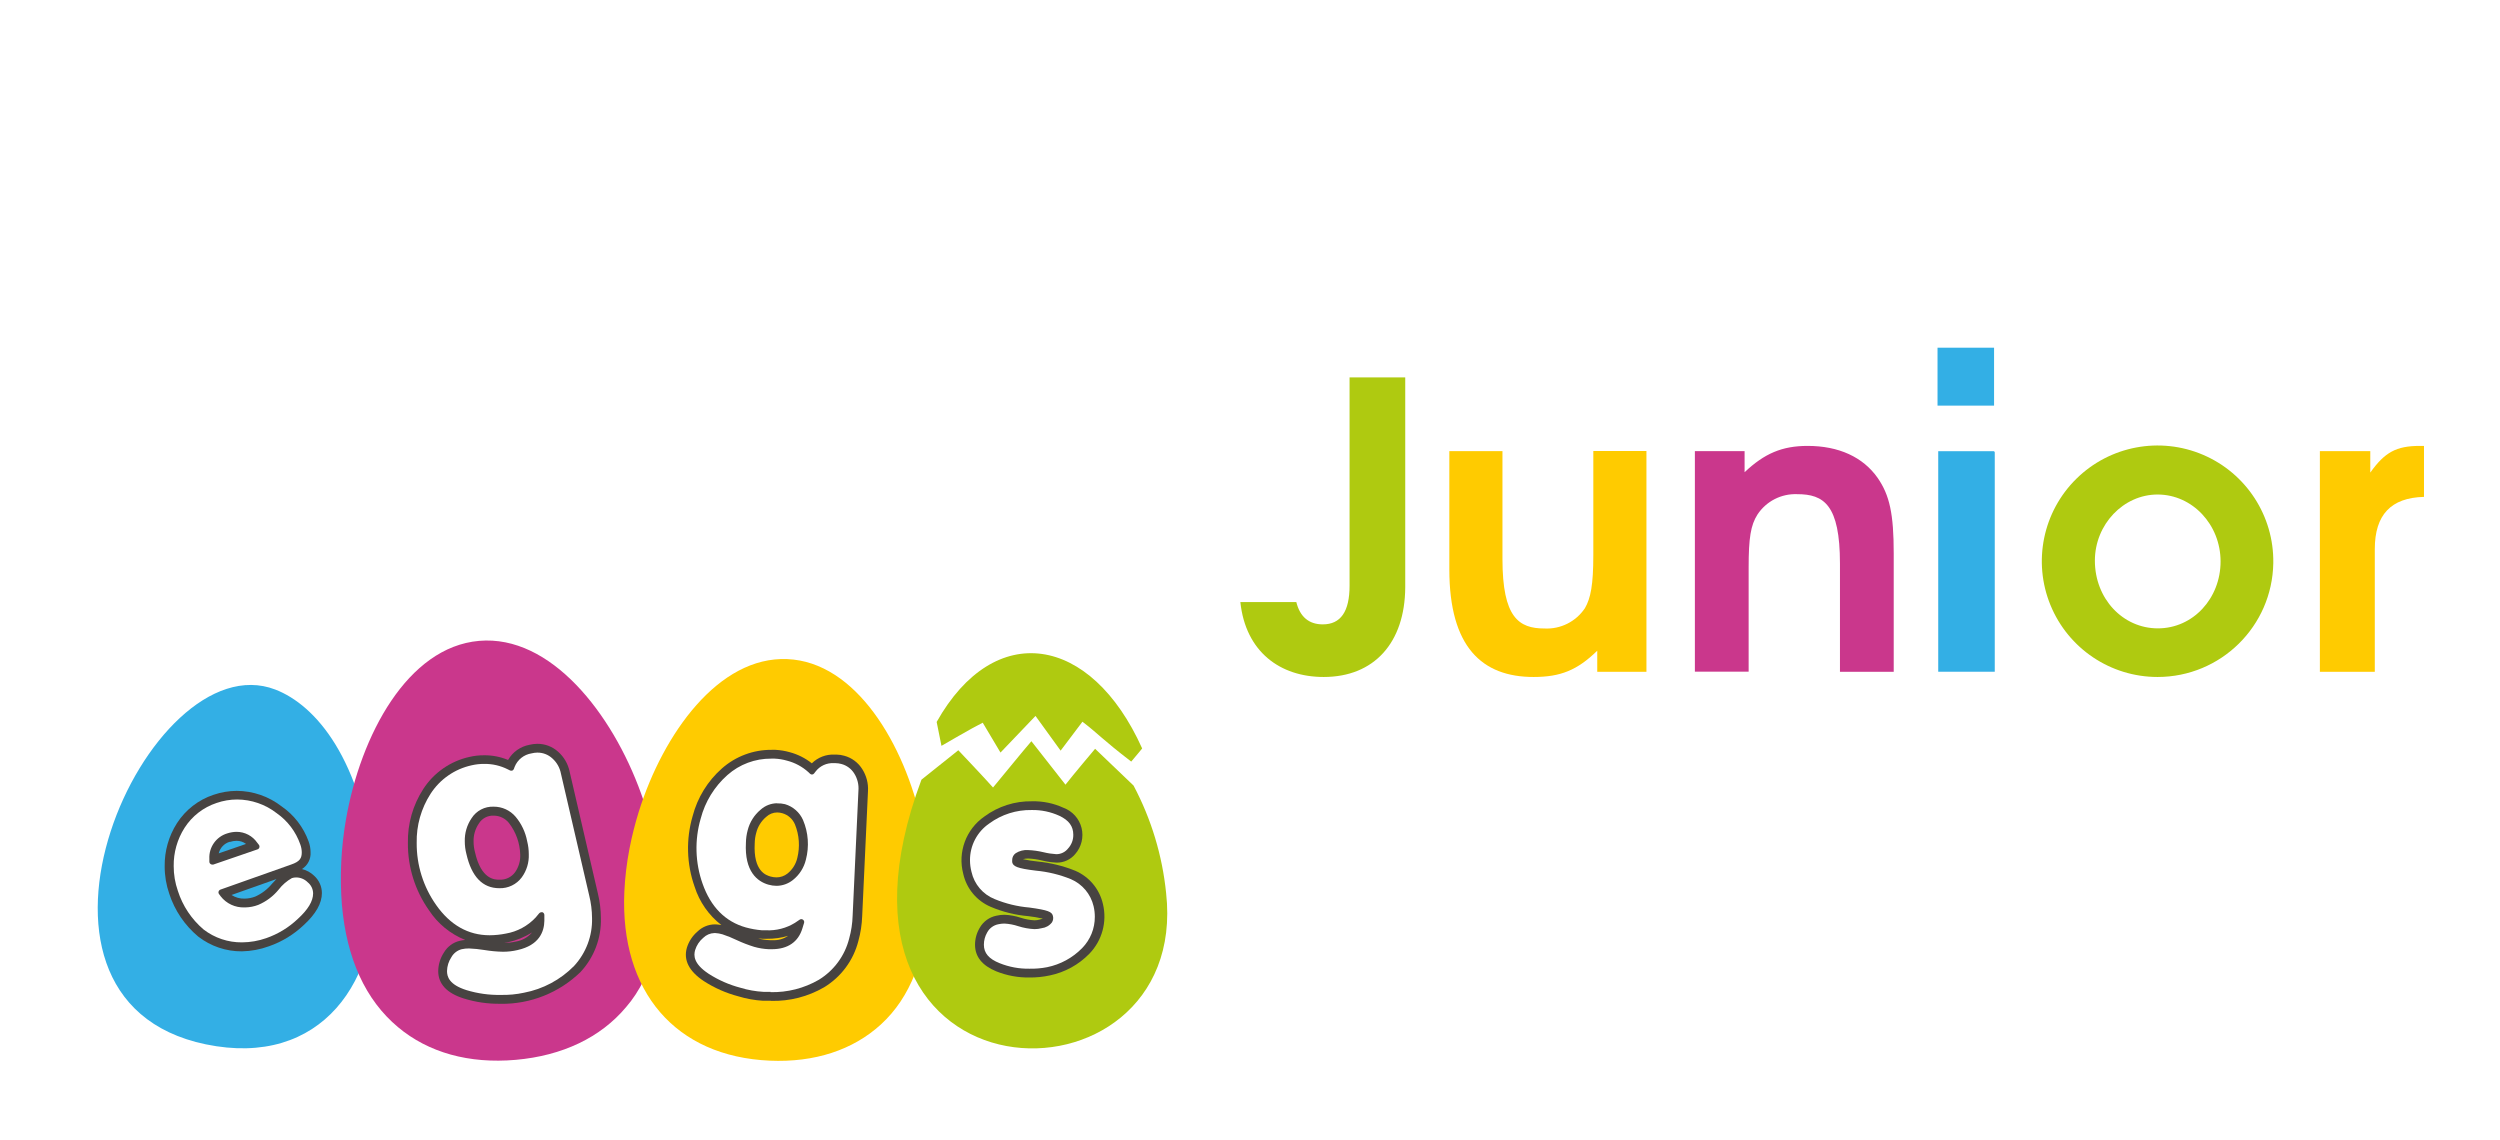
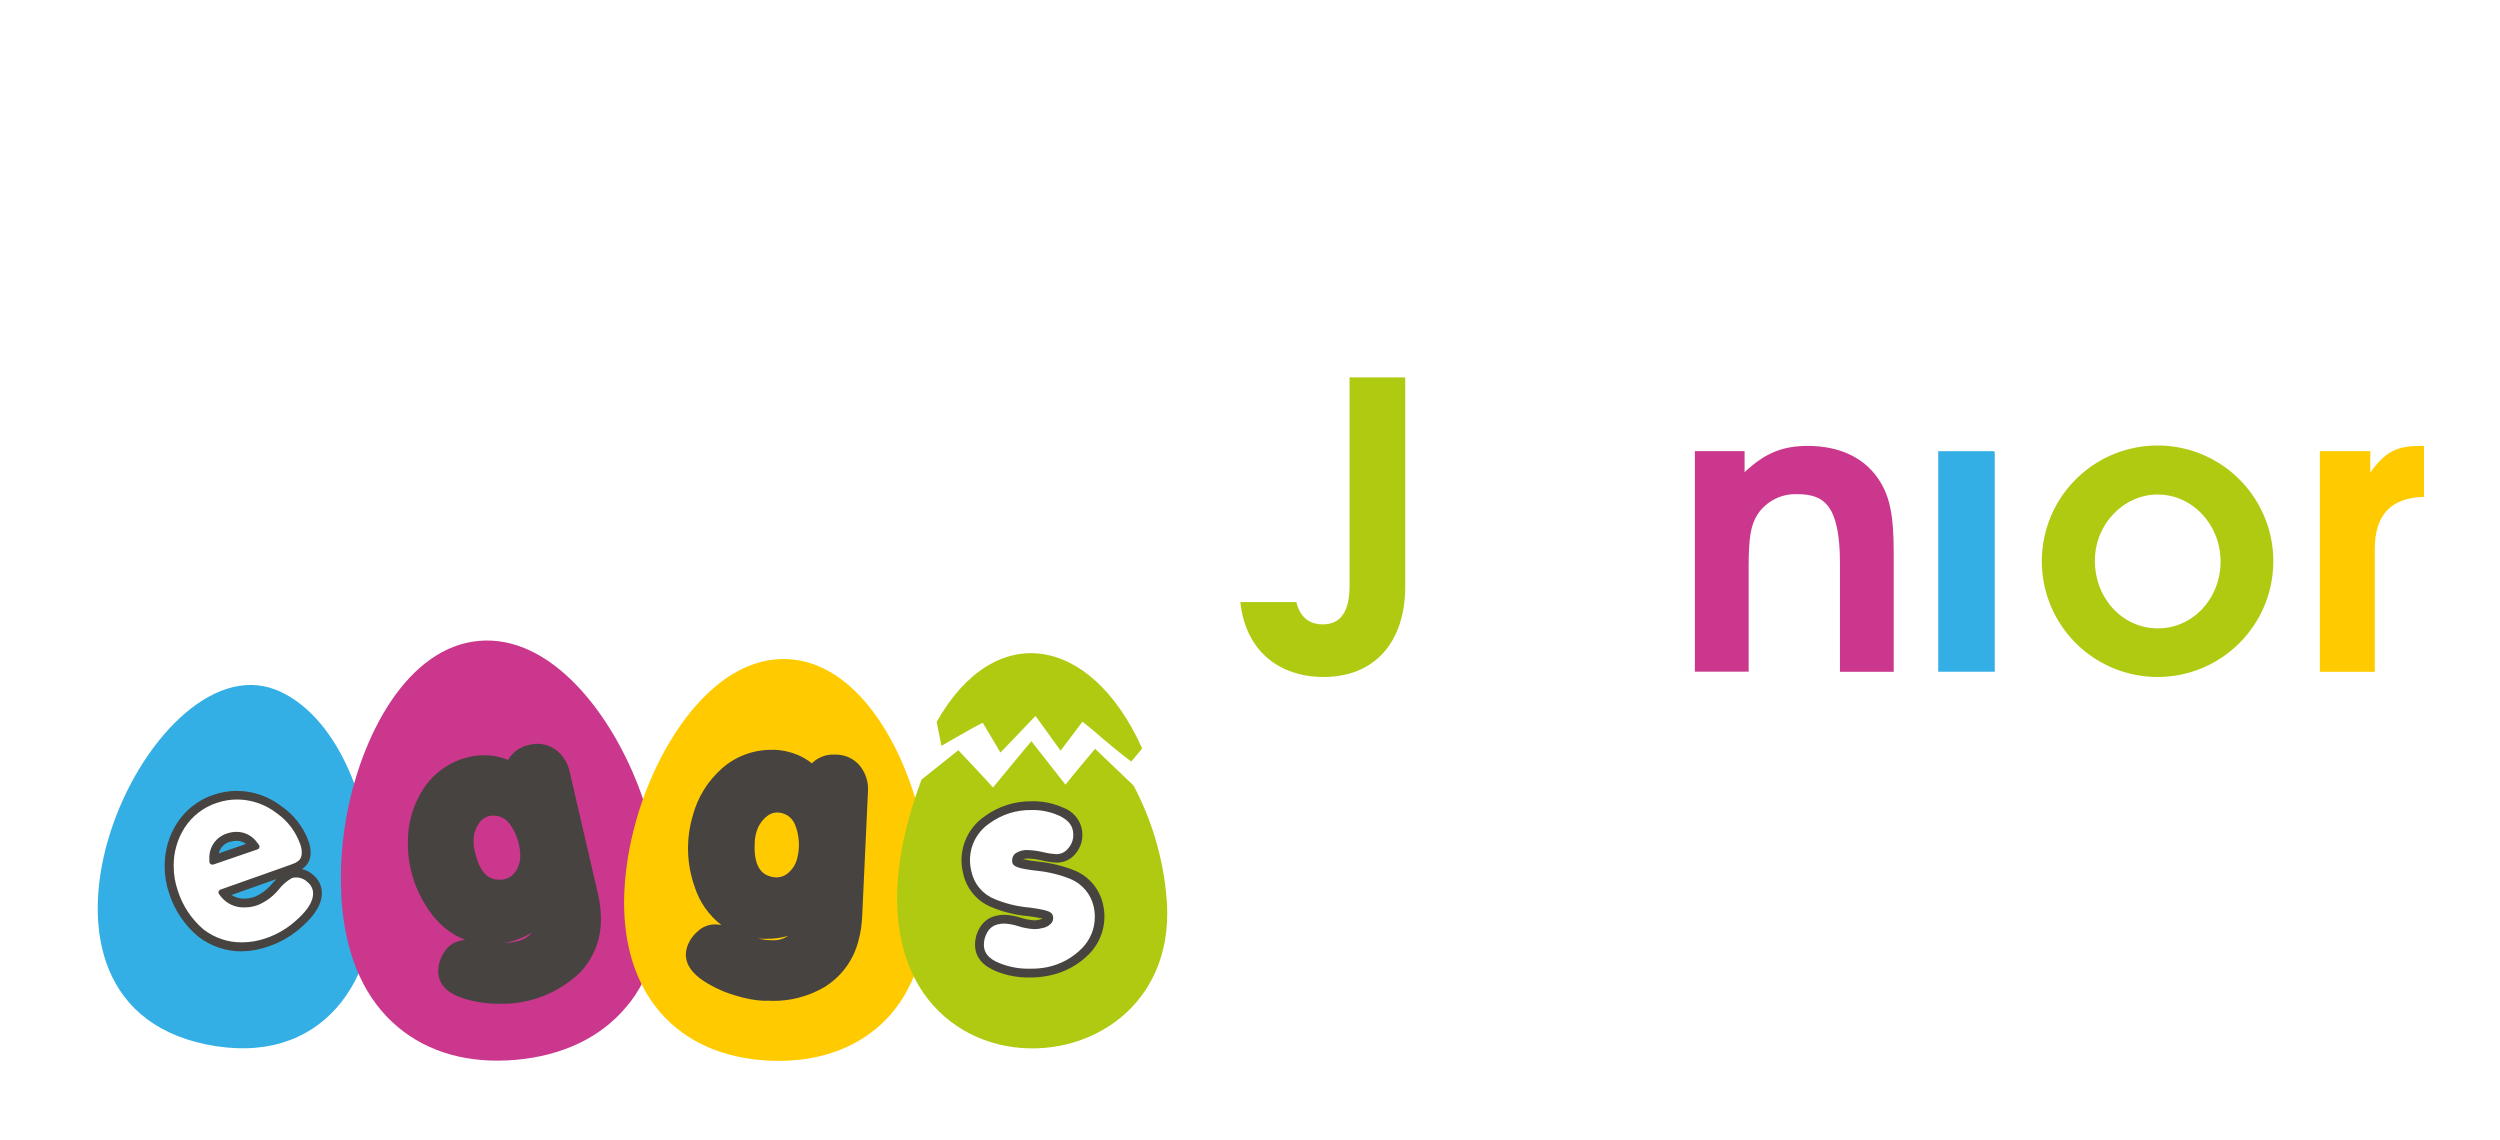
<svg xmlns="http://www.w3.org/2000/svg" width="432px" height="197px" viewBox="0 0 432 197" version="1.1">
  <title>rej-logo-abc-landscape-white-shadow</title>
  <defs>
    <filter x="-3.9%" y="-9.3%" width="107.9%" height="118.6%" filterUnits="objectBoundingBox" id="shadow">
      <feOffset dx="2" dy="2" in="SourceAlpha" result="shadowOffsetOuter1" />
      <feGaussianBlur stdDeviation="3" in="shadowOffsetOuter1" result="shadowBlurOuter1" />
      <feColorMatrix values="0 0 0 0 0   0 0 0 0 0   0 0 0 0 0  0 0 0 0.24 0" type="matrix" in="shadowBlurOuter1" result="shadowMatrixOuter1" />
      <feMerge>
        <feMergeNode in="shadowMatrixOuter1" />
        <feMergeNode in="SourceGraphic" />
      </feMerge>
    </filter>
  </defs>
  <g id="Rej" stroke="none" stroke-width="1" fill="none" fill-rule="evenodd">
    <g id="rej-logo-abc-landscape-white-shadow" filter="url(#shadow)" transform="translate(12, 12)" fill-rule="nonzero">
      <g id="eggs" transform="translate(0, 93.652)">
        <g id="eggs_graphic">
          <path d="M190.535,46.4 C190.321,44.042 189.936,41.703 189.385,39.4 C188.911,37.43 188.33,35.487 187.645,33.58 C186.763,31.141 185.707,28.768 184.485,26.48 L184.035,25.65 L186.915,22.1 L186.125,20.38 C180.795,8.74 172.785,2.06 164.125,2.06 L163.695,2.06 C156.585,2.25 150.005,7.06 145.165,15.57 L144.615,16.57 L145.615,21.86 L145.835,23.02 C145.544,23.304 145.273,23.608 145.025,23.93 C140.665,13.44 132.885,3.63 122.095,3.16 C121.825,3.16 121.565,3.16 121.295,3.16 C113.825,3.16 104.035,8.38 97.085,22.47 C91.605,11.08 82.155,0 70.085,0 C69.535,0 68.975,0 68.425,0.07 C59.425,0.85 51.645,8.07 46.695,19.73 C42.415,12.64 36.695,8.41 30.305,7.86 C29.873,7.801 29.44,7.761 29.005,7.74 C16.505,7.74 7.265,21.13 3.125,32.56 C2.419,34.526 1.822,36.529 1.335,38.56 C0.771,40.922 0.377,43.322 0.155,45.74 C-1.345,62.89 8.155,74.9 24.435,76.32 C25.435,76.41 26.435,76.45 27.435,76.45 C36.015,76.45 43.225,72.97 47.905,66.74 C49.289,68.781 50.948,70.622 52.835,72.21 C58.254,76.574 65.049,78.867 72.005,78.68 C73.125,78.68 74.275,78.63 75.435,78.52 C84.315,77.75 91.625,74.23 96.565,68.34 L96.825,68.02 C101.755,74.5 109.425,78.22 118.905,78.64 C119.465,78.64 120.035,78.64 120.585,78.64 C128.415,78.64 135.235,76.18 140.295,71.54 C141.726,70.224 143.004,68.752 144.105,67.15 C148.655,73.15 155.515,76.36 163.905,76.36 C164.905,76.36 165.845,76.36 166.835,76.23 C182.685,74.89 192.005,63.16 190.535,46.4 Z" id="Path" fill="#FFFFFF" />
          <path d="M50.705,43.29 C48.595,23.51 40.525,14.17 33.565,11.5 C11.565,3.04 -16.295,64.95 21.565,72.81 C41.485,76.94 52.055,61.84 50.705,43.29 Z" id="Path" fill="#33AFE5" />
          <path d="M100.075,43.87 C99.834,41.232 99.403,38.616 98.785,36.04 C98.244,33.817 97.576,31.627 96.785,29.48 C91.785,15.57 81.135,2.01 68.785,3.09 C56.435,4.17 48.325,19.36 45.785,33.94 C44.936,38.801 44.698,43.75 45.075,48.67 C45.895,58.01 49.155,65.13 54.765,69.83 C60.015,74.24 67.055,76.2 75.115,75.49 C83.175,74.78 89.775,71.64 94.185,66.38 C98.925,60.92 100.925,52.39 100.075,43.87 Z" id="Path" fill="#CA378C" />
          <path d="M145.305,34.74 C142.305,20.93 133.905,6.74 122.045,6.24 C110.185,5.74 100.615,19.1 96.385,32.6 C95.737,34.683 95.202,36.799 94.785,38.94 C94.304,41.422 94.003,43.935 93.885,46.46 C93.125,63.74 102.755,74.92 119.015,75.63 C126.745,75.97 133.385,73.8 138.225,69.37 C143.385,64.64 145.915,57.69 146.595,48.76 C146.739,44.052 146.306,39.343 145.305,34.74 Z" id="Path" fill="#FFCB00" />
          <path d="M187.505,46.67 C186.85,40.17 184.938,33.86 181.875,28.09 L175.235,21.74 C175.235,21.74 171.385,26.3 170.115,27.94 C168.675,26.12 164.225,20.43 164.225,20.43 C162.975,21.86 158.955,26.8 157.595,28.43 C156.225,26.87 151.595,21.99 151.595,21.99 L145.225,27.08 C123.715,84.74 191.835,85.62 187.505,46.67 Z" id="Path" fill="#AFCA10" />
          <path d="M183.365,21.68 C174.525,1.99 157.835,-0.65 147.855,17.1 L148.685,21.23 C148.685,21.23 154.185,18.02 155.815,17.23 L158.885,22.39 L164.935,16.06 L169.275,22.06 L173.045,17.06 C175.745,19.12 176.415,20.06 181.475,23.95 C182.275,23.03 183.365,21.68 183.365,21.68 Z" id="Path" fill="#AFCA10" />
        </g>
        <g id="eggs_text" transform="translate(14.454, 20.879)">
          <path d="M13.361,35.861 C10.626,35.885 7.963,34.986 5.801,33.311 C3.475,31.369 1.742,28.811 0.801,25.931 C0.267,24.397 -0.003,22.785 0.001,21.161 C-0.033,18.527 0.704,15.941 2.121,13.721 C3.604,11.409 5.835,9.676 8.441,8.811 C9.729,8.368 11.08,8.138 12.441,8.131 C15.244,8.141 17.964,9.076 20.181,10.791 C22.341,12.274 23.981,14.397 24.871,16.861 C25.091,17.453 25.206,18.079 25.211,18.711 C25.295,19.888 24.722,21.015 23.721,21.641 C24.511,21.83 25.236,22.227 25.821,22.791 C26.674,23.556 27.165,24.645 27.171,25.791 C27.171,27.561 26.111,29.421 24.031,31.321 C22.314,32.953 20.268,34.201 18.031,34.981 C16.534,35.529 14.956,35.827 13.361,35.861 L13.361,35.861 Z M11.551,26.121 C12.227,26.564 13.024,26.784 13.831,26.751 L13.831,26.751 C14.45,26.742 15.063,26.623 15.641,26.401 C16.771,25.898 17.768,25.138 18.551,24.181 C18.821,23.881 19.071,23.611 19.311,23.371 L11.551,26.121 Z M11.241,16.931 C10.295,17.209 9.57,17.972 9.341,18.931 L14.061,17.301 C13.586,16.944 13.006,16.754 12.411,16.761 C12.027,16.768 11.646,16.832 11.281,16.951 L11.241,16.931 Z" id="Shape" fill="#474341" />
          <path d="M13.361,34.311 C10.961,34.332 8.622,33.547 6.721,32.081 C4.647,30.316 3.109,28.006 2.281,25.411 C1.8,24.035 1.557,22.588 1.561,21.131 C1.528,18.788 2.182,16.487 3.441,14.511 C4.739,12.49 6.691,10.976 8.971,10.221 C10.113,9.825 11.313,9.623 12.521,9.621 C14.996,9.634 17.397,10.463 19.351,11.981 C21.243,13.305 22.671,15.191 23.431,17.371 C23.594,17.806 23.682,18.266 23.691,18.731 C23.691,19.731 23.411,20.331 21.861,20.861 L9.641,25.191 C9.489,25.245 9.371,25.367 9.321,25.521 C9.27,25.675 9.3,25.844 9.401,25.971 L9.671,26.341 C10.659,27.614 12.201,28.332 13.811,28.271 L13.941,28.271 C14.708,28.256 15.466,28.107 16.181,27.831 C17.547,27.251 18.751,26.349 19.691,25.201 C20.314,24.385 21.097,23.705 21.991,23.201 C22.228,23.128 22.474,23.091 22.721,23.091 C23.473,23.093 24.193,23.395 24.721,23.931 C25.306,24.401 25.648,25.11 25.651,25.861 C25.651,27.181 24.761,28.661 23.001,30.261 C21.441,31.743 19.583,32.875 17.551,33.581 C16.204,34.054 14.789,34.301 13.361,34.311 Z M12.431,15.211 C11.891,15.217 11.355,15.304 10.841,15.471 C8.91,16.041 7.62,17.86 7.721,19.871 L7.721,20.351 C7.717,20.517 7.796,20.675 7.931,20.771 C8.017,20.838 8.123,20.873 8.231,20.871 C8.284,20.88 8.338,20.88 8.391,20.871 L16.041,18.241 C16.197,18.192 16.318,18.068 16.361,17.911 C16.412,17.754 16.382,17.582 16.281,17.451 L15.991,17.081 C15.183,15.911 13.853,15.212 12.431,15.211 L12.431,15.211 Z" id="Shape" fill="#FFFFFF" />
          <path d="M149.431,40.381 C147.473,40.41 145.529,40.05 143.711,39.321 C141.281,38.321 140.031,36.801 140.031,34.721 C140.032,33.685 140.316,32.668 140.851,31.781 C141.463,30.702 142.515,29.943 143.731,29.701 C144.183,29.594 144.646,29.541 145.111,29.541 C146.064,29.579 147.006,29.751 147.911,30.051 C148.682,30.302 149.482,30.454 150.291,30.501 C150.589,30.5 150.884,30.46 151.171,30.381 C151.368,30.336 151.561,30.279 151.751,30.211 C150.923,30.02 150.085,29.876 149.241,29.781 C147.014,29.593 144.83,29.053 142.771,28.181 C140.342,27.161 138.559,25.024 137.991,22.451 C137.013,18.713 138.475,14.762 141.651,12.561 C144.025,10.807 146.91,9.883 149.861,9.931 C151.747,9.885 153.618,10.272 155.331,11.061 C156.876,11.636 158.038,12.935 158.438,14.534 C158.838,16.133 158.424,17.827 157.331,19.061 C156.543,20.006 155.371,20.546 154.141,20.531 C153.288,20.488 152.441,20.364 151.611,20.161 C150.841,19.972 150.054,19.858 149.261,19.821 C148.941,19.812 148.621,19.849 148.311,19.931 C149.154,20.126 150.009,20.263 150.871,20.341 C153.092,20.563 155.27,21.098 157.341,21.931 C159.764,22.968 161.544,25.102 162.131,27.671 C162.878,30.754 161.991,34.005 159.781,36.281 C157.931,38.179 155.556,39.482 152.961,40.021 C151.802,40.273 150.618,40.393 149.431,40.381 L149.431,40.381 Z" id="Path" fill="#474341" />
          <path d="M149.431,38.861 C147.672,38.891 145.924,38.568 144.291,37.911 C142.421,37.171 141.561,36.161 141.561,34.721 C141.56,33.961 141.764,33.215 142.151,32.561 C142.55,31.843 143.245,31.338 144.051,31.181 C144.399,31.103 144.755,31.062 145.111,31.061 C145.921,31.105 146.721,31.256 147.491,31.511 C148.398,31.803 149.339,31.975 150.291,32.021 C150.716,32.025 151.14,31.972 151.551,31.861 C152.252,31.779 152.89,31.419 153.321,30.861 C153.532,30.528 153.594,30.122 153.491,29.741 C153.311,29.031 152.701,28.741 149.421,28.291 C147.358,28.117 145.334,27.624 143.421,26.831 C141.392,26.023 139.895,24.263 139.421,22.131 C139.252,21.478 139.164,20.806 139.161,20.131 C139.143,17.584 140.395,15.195 142.501,13.761 C144.618,12.209 147.186,11.394 149.811,11.441 C151.466,11.409 153.107,11.751 154.611,12.441 C156.251,13.211 157.011,14.251 157.011,15.711 C157.028,16.583 156.709,17.427 156.121,18.071 C155.631,18.706 154.873,19.076 154.071,19.071 C153.322,19.025 152.579,18.912 151.851,18.731 C150.979,18.521 150.088,18.397 149.191,18.361 C148.442,18.308 147.695,18.498 147.061,18.901 C146.675,19.169 146.447,19.611 146.451,20.081 C146.437,20.204 146.437,20.328 146.451,20.451 C146.611,21.161 147.221,21.521 150.581,21.921 C152.641,22.114 154.662,22.606 156.581,23.381 C158.567,24.227 160.031,25.969 160.521,28.071 C160.661,28.668 160.731,29.278 160.731,29.891 C160.743,31.912 159.956,33.857 158.541,35.301 C156.897,36.982 154.786,38.132 152.481,38.601 C151.477,38.796 150.454,38.883 149.431,38.861 L149.431,38.861 Z" id="Path" fill="#FFFFFF" />
          <path d="M58.091,44.921 C55.916,44.96 53.748,44.649 51.671,44.001 C48.751,43.081 47.271,41.491 47.271,39.271 C47.288,38.121 47.635,36.999 48.271,36.041 C48.87,35.029 49.856,34.306 51.001,34.041 C51.307,33.968 51.618,33.918 51.931,33.891 C49.373,32.865 47.191,31.077 45.681,28.771 C43.277,25.375 42.001,21.311 42.031,17.151 C41.963,13.846 42.886,10.597 44.681,7.821 C46.511,4.986 49.386,2.987 52.681,2.261 C53.494,2.072 54.326,1.978 55.161,1.981 C56.595,1.961 58.018,2.237 59.341,2.791 C60.129,1.42 61.477,0.463 63.031,0.171 C63.473,0.062 63.926,0.005 64.381,0 C65.709,-0.014 66.994,0.472 67.981,1.361 C69.006,2.266 69.708,3.481 69.981,4.821 L74.851,25.821 C75.195,27.229 75.373,28.672 75.381,30.121 C75.473,33.566 74.209,36.909 71.861,39.431 C68.179,43.012 63.228,44.99 58.091,44.931 L58.091,44.921 Z M63.481,32.601 C62.205,33.398 60.801,33.97 59.331,34.291 L58.681,34.401 C59.354,34.397 60.025,34.32 60.681,34.171 C61.771,33.995 62.763,33.439 63.481,32.601 Z M56.851,12.411 C55.819,12.366 54.844,12.882 54.301,13.761 C53.668,14.687 53.345,15.79 53.381,16.911 C53.383,17.519 53.463,18.124 53.621,18.711 C54.691,23.481 57.051,23.481 57.831,23.481 C58.897,23.536 59.92,23.051 60.551,22.191 C61.178,21.301 61.491,20.228 61.441,19.141 C61.386,17.16 60.703,15.248 59.491,13.681 C58.85,12.878 57.878,12.411 56.851,12.411 L56.851,12.411 Z" id="Shape" fill="#474341" />
-           <path d="M58.091,43.391 C56.08,43.43 54.075,43.15 52.151,42.561 C49.151,41.611 48.791,40.231 48.791,39.271 C48.809,38.411 49.073,37.575 49.551,36.861 C49.933,36.181 50.576,35.686 51.331,35.491 C51.745,35.4 52.168,35.356 52.591,35.361 C53.479,35.397 54.364,35.487 55.241,35.631 C56.299,35.807 57.369,35.907 58.441,35.931 C59.293,35.935 60.142,35.837 60.971,35.641 C64.751,34.801 65.581,32.431 65.611,30.591 L65.611,29.591 C65.617,29.374 65.484,29.177 65.281,29.101 C65.222,29.091 65.161,29.091 65.101,29.101 C64.954,29.103 64.816,29.169 64.721,29.281 L64.101,30.021 C62.736,31.48 60.931,32.453 58.961,32.791 C58.036,32.979 57.095,33.076 56.151,33.081 C52.461,33.081 49.351,31.321 46.911,27.851 C44.697,24.713 43.522,20.961 43.551,17.121 C43.487,14.115 44.323,11.159 45.951,8.631 C47.575,6.118 50.128,4.349 53.051,3.711 C53.75,3.549 54.464,3.469 55.181,3.471 C56.607,3.447 58.018,3.769 59.291,4.411 L59.631,4.581 C59.701,4.621 59.781,4.641 59.861,4.641 C59.921,4.65 59.982,4.65 60.041,4.641 C60.177,4.589 60.285,4.485 60.341,4.351 L60.471,3.991 C60.965,2.747 62.079,1.857 63.401,1.651 C63.728,1.567 64.064,1.523 64.401,1.52 C65.361,1.51 66.288,1.868 66.991,2.521 C67.768,3.215 68.292,4.147 68.481,5.171 L73.351,26.171 C73.675,27.463 73.843,28.789 73.851,30.121 C73.933,33.178 72.817,36.146 70.741,38.391 C68.394,40.774 65.377,42.386 62.091,43.011 C60.777,43.294 59.435,43.421 58.091,43.391 L58.091,43.391 Z M56.851,10.861 C55.312,10.799 53.857,11.561 53.031,12.861 C52.23,14.038 51.821,15.438 51.861,16.861 C51.861,17.597 51.955,18.329 52.141,19.041 C53.031,22.961 54.941,24.951 57.831,24.951 C59.355,25 60.805,24.297 61.711,23.071 C62.554,21.912 62.981,20.503 62.921,19.071 C62.921,18.319 62.826,17.57 62.641,16.841 C62.351,15.279 61.662,13.818 60.641,12.601 C59.697,11.49 58.309,10.853 56.851,10.861 L56.851,10.861 Z" id="Shape" fill="#FFFFFF" />
          <path d="M104.721,44.401 C104.291,44.401 103.851,44.401 103.411,44.401 C101.956,44.316 100.515,44.058 99.121,43.631 C97.015,43.078 95.01,42.194 93.181,41.011 C90.631,39.331 89.631,37.391 90.231,35.261 C90.565,34.155 91.211,33.169 92.091,32.421 C92.881,31.657 93.932,31.221 95.031,31.201 L95.261,31.201 C95.577,31.222 95.89,31.263 96.201,31.321 C94.019,29.63 92.404,27.313 91.571,24.681 C90.185,20.757 90.066,16.496 91.231,12.501 C92.063,9.297 93.836,6.417 96.321,4.231 C98.686,2.153 101.733,1.017 104.881,1.04 L105.551,1.04 C106.387,1.085 107.216,1.222 108.021,1.451 C109.41,1.822 110.707,2.476 111.831,3.371 C112.869,2.342 114.291,1.794 115.751,1.861 L116.091,1.861 C116.545,1.868 116.995,1.936 117.431,2.061 C118.716,2.406 119.823,3.224 120.531,4.351 C121.271,5.5 121.622,6.857 121.531,8.221 L120.531,29.781 C120.481,31.232 120.26,32.672 119.871,34.071 C119.023,37.411 116.897,40.284 113.951,42.071 C111.177,43.685 108.01,44.498 104.801,44.421 L104.721,44.401 Z M102.551,33.631 C103.205,33.805 103.875,33.905 104.551,33.931 L105.041,33.931 C105.996,33.987 106.943,33.723 107.731,33.181 C106.538,33.537 105.297,33.709 104.051,33.691 L103.271,33.691 L102.551,33.631 Z M105.851,11.861 C105.149,11.864 104.474,12.132 103.961,12.611 C103.099,13.328 102.489,14.302 102.221,15.391 C102.058,15.977 101.97,16.582 101.961,17.191 C101.701,22.081 103.961,22.721 104.721,22.941 C105.047,23.029 105.383,23.076 105.721,23.081 C106.411,23.082 107.081,22.849 107.621,22.421 C108.476,21.738 109.075,20.787 109.321,19.721 C109.8,17.8 109.66,15.777 108.921,13.941 C108.531,13.001 107.737,12.288 106.761,12.001 C106.465,11.914 106.159,11.867 105.851,11.861 L105.851,11.861 Z" id="Shape" fill="#474341" />
-           <path d="M104.721,42.861 C104.321,42.861 103.911,42.861 103.491,42.861 C102.134,42.788 100.791,42.549 99.491,42.151 C97.541,41.64 95.685,40.823 93.991,39.731 C91.361,37.991 91.401,36.571 91.661,35.651 C91.913,34.824 92.4,34.088 93.061,33.531 C93.576,33.019 94.266,32.723 94.991,32.701 L95.141,32.701 C95.565,32.725 95.985,32.799 96.391,32.921 C97.236,33.199 98.061,33.533 98.861,33.921 C99.833,34.376 100.836,34.764 101.861,35.081 C102.679,35.316 103.521,35.454 104.371,35.491 L104.921,35.491 C107.671,35.491 109.501,34.241 110.211,31.861 L110.491,30.941 C110.555,30.736 110.478,30.513 110.301,30.391 C110.129,30.264 109.894,30.264 109.721,30.391 L108.921,30.931 C107.424,31.858 105.68,32.307 103.921,32.221 L103.211,32.221 C102.271,32.145 101.34,31.981 100.431,31.731 C96.871,30.731 94.361,28.181 92.951,24.171 C91.666,20.544 91.554,16.605 92.631,12.911 C93.39,10.001 94.998,7.383 97.251,5.391 C99.338,3.544 102.035,2.536 104.821,2.561 L105.421,2.561 C106.139,2.594 106.851,2.712 107.541,2.911 C108.922,3.266 110.196,3.952 111.251,4.911 L111.521,5.171 C111.616,5.26 111.741,5.31 111.871,5.311 L111.871,5.311 C112.015,5.3 112.146,5.227 112.231,5.111 L112.461,4.811 C113.21,3.817 114.409,3.265 115.651,3.341 L115.921,3.341 C116.259,3.347 116.595,3.394 116.921,3.481 C117.852,3.723 118.654,4.314 119.161,5.131 C119.723,6.025 119.976,7.079 119.881,8.131 L118.881,29.711 C118.842,31.044 118.64,32.367 118.281,33.651 C117.533,36.624 115.648,39.184 113.031,40.781 C110.493,42.246 107.601,42.983 104.671,42.911 L104.721,42.861 Z M105.851,10.271 C104.786,10.276 103.76,10.675 102.971,11.391 C101.879,12.302 101.103,13.533 100.751,14.911 C100.557,15.622 100.452,16.354 100.441,17.091 C100.171,22.091 102.441,23.791 104.301,24.331 C104.769,24.468 105.254,24.538 105.741,24.541 C106.763,24.529 107.752,24.177 108.551,23.541 C109.674,22.657 110.467,21.421 110.801,20.031 C111.402,17.753 111.229,15.34 110.311,13.171 C109.727,11.845 108.59,10.843 107.201,10.431 C106.76,10.323 106.305,10.276 105.851,10.291 L105.851,10.271 Z" id="Shape" fill="#FFFFFF" />
        </g>
      </g>
      <g id="junior_text" transform="translate(197.697, 43.722)">
        <path d="M17.018,62.06 C7.638,62.06 1.128,56.25 0.018,46.91 C-0.076,46.045 0.2,45.18 0.778,44.53 C1.35,43.89 2.17,43.526 3.028,43.53 L12.118,43.53 C13.47,43.526 14.658,44.427 15.018,45.73 C15.418,47.27 16.018,47.39 16.808,47.39 C17.598,47.39 18.608,47.39 18.608,43.5 L18.608,7.72 C18.608,6.063 19.951,4.72 21.608,4.72 L30.678,4.72 C32.335,4.72 33.678,6.063 33.678,7.72 L33.678,43.77 C33.718,54.88 27.158,62.06 17.018,62.06 Z" id="Shape" fill="#FFFFFF" />
        <path d="M53.468,62.06 C45.468,62.06 36.008,58.35 36.008,40.67 L36.008,20.46 C36.008,18.803 37.351,17.46 39.008,17.46 L47.798,17.46 C49.455,17.46 50.798,18.803 50.798,20.46 L50.798,38.88 C50.798,48.07 52.988,48.07 55.308,48.07 C57.139,48.202 58.904,47.363 59.958,45.86 C60.568,44.86 60.958,43.14 60.958,38.19 L60.958,20.45 C60.958,18.793 62.301,17.45 63.958,17.45 L72.758,17.45 C74.415,17.45 75.758,18.793 75.758,20.45 L75.758,58.13 C75.758,59.787 74.415,61.13 72.758,61.13 L64.668,61.13 C63.71,61.135 62.807,60.681 62.238,59.91 C59.564,61.41 56.532,62.153 53.468,62.06 L53.468,62.06 Z" id="Path" fill="#FFFFFF" />
        <path d="M115.148,61.16 L106.358,61.16 C104.701,61.16 103.358,59.817 103.358,58.16 L103.358,39.67 C103.358,30.48 101.238,30.48 98.778,30.48 C96.992,30.393 95.292,31.257 94.308,32.75 C93.588,33.88 93.228,35.38 93.228,40.4 L93.228,58.13 C93.228,59.787 91.885,61.13 90.228,61.13 L81.438,61.13 C79.781,61.13 78.438,59.787 78.438,58.13 L78.438,20.46 C78.438,18.803 79.781,17.46 81.438,17.46 L89.528,17.46 C90.481,17.456 91.379,17.905 91.948,18.67 C94.573,17.184 97.553,16.441 100.568,16.52 C106.778,16.52 111.868,18.9 114.888,23.22 C117.338,26.7 118.168,30.41 118.168,37.9 L118.168,58.11 C118.182,58.918 117.869,59.697 117.3,60.271 C116.732,60.845 115.956,61.165 115.148,61.16 L115.148,61.16 Z" id="Shape" fill="#FFFFFF" />
        <path d="M132.398,61.16 L123.598,61.16 C121.941,61.16 120.598,59.817 120.598,58.16 L120.598,20.45 C120.598,18.793 121.941,17.45 123.598,17.45 L132.388,17.45 C134.045,17.45 135.388,18.793 135.388,20.45 L135.388,58.14 C135.393,58.937 135.081,59.704 134.52,60.271 C133.959,60.837 133.196,61.157 132.398,61.16 L132.398,61.16 Z" id="Path" fill="#FFFFFF" />
        <path d="M132.468,14.67 L123.668,14.67 C122.011,14.67 120.668,13.327 120.668,11.67 L120.668,3 C120.668,1.343 122.011,0 123.668,0 L132.468,0 C134.125,0 135.468,1.343 135.468,3 L135.468,11.67 C135.468,13.327 134.125,14.67 132.468,14.67 L132.468,14.67 Z" id="Path" fill="#FFFFFF" />
        <path d="M161.128,62.06 C148.59,61.767 138.649,51.39 138.894,38.851 C139.14,26.311 149.479,16.331 162.02,16.529 C174.56,16.727 184.579,27.029 184.428,39.57 C184.428,51.76 173.758,62.06 161.128,62.06 Z M161.128,30.52 C156.469,30.666 152.774,34.498 152.798,39.16 C152.798,44.16 156.488,48.07 161.198,48.07 C165.845,47.78 169.46,43.918 169.441,39.262 C169.422,34.606 165.777,30.773 161.128,30.52 L161.128,30.52 Z" id="Shape" fill="#FFFFFF" />
        <path d="M198.238,61.42 L189.448,61.42 C187.791,61.42 186.448,60.077 186.448,58.42 L186.448,20.72 C186.448,19.063 187.791,17.72 189.448,17.72 L197.448,17.72 C198.268,17.72 199.052,18.056 199.618,18.65 C201.323,17.726 203.173,17.1 205.088,16.8 C206.291,16.511 207.56,16.775 208.548,17.52 C209.265,18.21 209.648,19.176 209.598,20.17 C210.028,27.01 209.448,29.04 209.008,29.79 L208.388,31.13 L206.598,31.23 C203.288,31.36 201.228,32.44 201.228,37.45 L201.228,58.45 C201.212,60.091 199.879,61.415 198.238,61.42 L198.238,61.42 Z" id="Path" fill="#FFFFFF" />
        <path d="M17.038,59.26 C9.518,59.26 3.548,54.92 2.638,46.32 L12.308,46.32 C12.938,48.87 14.488,50.17 16.878,50.17 C19.968,50.17 21.508,47.97 21.508,43.49 L21.508,7.49 L31.128,7.49 L31.128,43.77 C31.078,53.34 25.748,59.26 17.038,59.26 Z" id="Path" fill="#AFCA10" />
-         <path d="M64.308,58.37 L64.308,54.72 C60.858,58.09 57.958,59.26 53.308,59.26 C44.408,59.26 38.748,54.1 38.748,40.67 L38.748,20.23 L47.928,20.23 L47.928,38.88 C47.928,49 50.758,50.88 55.178,50.88 C57.968,51.028 60.628,49.694 62.178,47.37 C63.178,45.65 63.628,43.31 63.628,38.21 L63.628,20.21 L72.808,20.21 L72.808,58.37 L64.308,58.37 Z" id="Path" fill="#FFCB00" />
        <path d="M106.248,58.37 L106.248,39.67 C106.248,29.48 103.458,27.67 98.848,27.67 C96.108,27.562 93.51,28.893 91.998,31.18 C90.818,33.04 90.468,35.24 90.468,40.34 L90.468,58.34 L81.178,58.34 L81.178,20.23 L89.768,20.23 L89.768,23.88 C93.188,20.64 96.258,19.33 100.658,19.33 C106.038,19.33 110.228,21.26 112.748,24.84 C114.838,27.84 115.538,31.1 115.538,37.92 L115.538,58.37 L106.248,58.37 Z" id="Path" fill="#CA378C" />
        <path d="M123.228,58.35 L123.228,20.24 L132.758,20.24 C132.821,20.237 132.882,20.26 132.927,20.304 C132.973,20.347 132.998,20.407 132.998,20.47 L132.998,58.35 L123.228,58.35 Z" id="Path" fill="#33AFE5" />
-         <rect id="Rectangle" fill="#33AFE5" x="123.108" y="2.36" width="9.77" height="10.01" />
        <path d="M161.128,59.26 C153.011,59.259 145.699,54.352 142.623,46.84 C139.546,39.329 141.315,30.703 147.099,25.008 C152.884,19.313 161.536,17.679 168.999,20.873 C176.462,24.066 181.254,31.454 181.128,39.57 C180.959,50.494 172.054,59.261 161.128,59.26 L161.128,59.26 Z M161.128,27.73 C155.238,27.73 150.298,32.89 150.298,39.16 C150.298,45.7 155.098,50.86 161.188,50.86 C167.278,50.86 172.018,45.67 172.018,39.3 C172.018,32.93 167.148,27.73 161.128,27.73 Z" id="Shape" fill="#AFCA10" />
        <path d="M198.668,37.16 L198.668,58.37 L189.178,58.37 L189.178,20.23 L197.888,20.23 L197.888,23.94 C200.388,20.43 202.378,19.33 206.448,19.33 L207.168,19.33 L207.168,28.14 C201.458,28.28 198.668,31.24 198.668,37.16 Z" id="Path" fill="#FFCB00" />
      </g>
      <g id="reading_text_white" transform="translate(5.525, 49.082)" fill="#FFFFFF">
        <path d="M0,2.84217094e-14 L9.87,2.84217094e-14 C13.87,2.84217094e-14 16.973,0.907 19.18,2.72 C21.417,4.621 22.638,7.458 22.48,10.39 C22.48,14.09 21.36,16.9 19.13,18.79 C17.548,20.053 15.686,20.917 13.7,21.31 L22.82,33.75 L15.48,33.75 L6.23,20.24 L6.23,33.7 L0,33.7 L0,2.84217094e-14 Z M6.23,16.17 L9.41,16.17 C11.194,16.29 12.97,15.838 14.48,14.88 C15.653,13.951 16.293,12.503 16.19,11.01 C16.292,9.509 15.654,8.052 14.48,7.11 C12.965,6.138 11.176,5.682 9.38,5.81 L6.23,5.81 L6.23,16.17 Z" id="Shape" />
        <path d="M37.48,34.55 C33.96,34.602 30.58,33.176 28.16,30.62 C25.618,28.109 24.222,24.662 24.3,21.09 C24.233,17.51 25.623,14.056 28.15,11.52 C30.599,8.99 33.969,7.562 37.49,7.562 C41.011,7.562 44.381,8.99 46.83,11.52 C49.357,14.056 50.747,17.51 50.68,21.09 C50.689,21.987 50.622,22.884 50.48,23.77 L30.74,23.77 C31.085,24.883 31.668,25.906 32.45,26.77 C33.753,28.248 35.64,29.078 37.61,29.04 C38.837,29.052 40.047,28.745 41.12,28.15 C42.343,27.458 43.268,26.34 43.72,25.01 L50.13,25.01 C49.401,27.901 47.676,30.443 45.26,32.19 C42.982,33.781 40.258,34.608 37.48,34.55 Z M44.34,18.93 C44.039,17.617 43.398,16.406 42.48,15.42 C41.2,13.959 39.352,13.121 37.41,13.121 C35.468,13.121 33.62,13.959 32.34,15.42 C31.467,16.432 30.844,17.634 30.52,18.93 L44.34,18.93 Z" id="Shape" />
        <path d="M66.48,34.55 C63.093,34.588 59.857,33.154 57.61,30.62 C55.178,28.052 53.859,24.626 53.94,21.09 C53.864,17.543 55.182,14.107 57.61,11.52 C59.849,8.956 63.096,7.495 66.5,7.52 C69.738,7.467 72.847,8.786 75.06,11.15 L75.06,8.42 L80.64,8.42 L80.64,33.7 L75.01,33.7 L75.01,30.95 C72.783,33.272 69.697,34.574 66.48,34.55 L66.48,34.55 Z M67.48,13.07 C65.458,13.032 63.518,13.871 62.16,15.37 C59.319,18.639 59.319,23.501 62.16,26.77 C63.539,28.232 65.46,29.061 67.47,29.061 C69.48,29.061 71.401,28.232 72.78,26.77 C75.64,23.504 75.64,18.626 72.78,15.36 C71.43,13.863 69.495,13.027 67.48,13.07 L67.48,13.07 Z" id="Shape" />
        <path d="M96.79,34.55 C93.413,34.583 90.188,33.149 87.95,30.62 C85.528,28.047 84.216,24.623 84.3,21.09 C84.229,17.519 85.599,14.07 88.1,11.52 C90.459,8.94 93.804,7.485 97.3,7.52 C100.076,7.508 102.758,8.531 104.82,10.39 L104.82,7.10542736e-15 L110.88,7.10542736e-15 L110.88,33.7 L105.31,33.7 L105.31,30.97 C103.093,33.298 100.005,34.596 96.79,34.55 Z M97.79,13.07 C95.767,13.013 93.823,13.855 92.48,15.37 C89.661,18.647 89.661,23.493 92.48,26.77 C93.812,28.263 95.73,29.1 97.73,29.06 C99.742,29.1 101.672,28.264 103.02,26.77 C105.854,23.494 105.854,18.636 103.02,15.36 C101.684,13.873 99.769,13.038 97.77,13.07 L97.79,13.07 Z" id="Shape" />
-         <path d="M115.21,2.84217094e-14 L121.28,2.84217094e-14 L121.28,5.55 L115.21,5.55 L115.21,2.84217094e-14 Z M115.21,7 L121.28,7 L121.28,33.7 L115.21,33.7 L115.21,7 Z" id="Shape" />
        <path d="M126.21,8.42 L131.85,8.42 L131.85,10.59 C133.661,8.656 136.2,7.568 138.85,7.59 C141.556,7.457 144.175,8.561 145.97,10.59 C147.829,12.905 148.77,15.825 148.61,18.79 L148.61,33.7 L142.58,33.7 L142.58,20.17 C142.702,18.322 142.252,16.482 141.29,14.9 C140.417,13.68 138.977,12.996 137.48,13.09 C135.943,12.989 134.462,13.679 133.55,14.92 C132.558,16.564 132.097,18.474 132.23,20.39 L132.23,33.7 L126.17,33.7 L126.21,8.42 Z" id="Path" />
        <path d="M165.82,38.45 C168.019,38.526 170.143,37.643 171.64,36.03 C172.97,34.555 173.744,32.664 173.83,30.68 C171.564,33.164 168.352,34.57 164.99,34.55 C161.625,34.582 158.412,33.148 156.19,30.62 C153.771,28.044 152.461,24.622 152.54,21.09 C152.466,17.547 153.775,14.114 156.19,11.52 C158.405,8.962 161.627,7.501 165.01,7.52 C168.258,7.459 171.375,8.795 173.57,11.19 L173.57,8.42 L179.48,8.42 L179.48,28.96 C179.48,33.5 178.217,37.143 175.69,39.89 C173.111,42.647 169.462,44.147 165.69,44 C162.854,44.068 160.064,43.273 157.69,41.72 C155.49,40.299 153.87,38.139 153.12,35.63 L160.18,35.63 C160.661,36.541 161.432,37.265 162.37,37.69 C163.446,38.206 164.627,38.466 165.82,38.45 L165.82,38.45 Z M165.99,13.07 C163.99,13.027 162.073,13.869 160.75,15.37 C157.922,18.644 157.922,23.496 160.75,26.77 C162.1,28.23 163.997,29.059 165.985,29.059 C167.973,29.059 169.87,28.23 171.22,26.77 C174.041,23.49 174.041,18.64 171.22,15.36 C169.896,13.867 167.985,13.03 165.99,13.07 Z" id="Shape" />
      </g>
      <g id="ABC_logo_white" transform="translate(3.511, 0)" fill="#FFFFFF">
        <path d="M80.941,0.301 L65.791,43.56 L75.619,43.56 L78.982,33.591 L93.425,33.591 L96.788,43.56 L106.676,43.56 L91.425,0.301 L80.941,0.301 Z M90.567,25.309 L81.689,25.309 L86.173,12.977 L90.567,25.309 Z" id="Shape" />
        <path d="M135.29,20.602 C138.091,18.435 139.677,15.052 139.552,11.512 C139.552,2.241 131.896,0.301 125.472,0.301 L108.302,0.301 L108.302,43.56 L125.644,43.56 C135.199,43.56 140.673,38.853 140.673,30.662 C140.673,26.066 138.693,22.461 135.29,20.602 Z M131.33,30.308 C131.229,33.631 129.391,35.247 125.705,35.247 L117.625,35.247 L117.625,25.248 L125.129,25.248 C127.432,25.248 129.169,25.794 130.179,26.834 C131.034,27.791 131.452,29.061 131.33,30.339 L131.33,30.308 Z M117.615,16.936 L117.615,8.402 L125.351,8.402 C129.654,8.402 130.209,10.523 130.209,12.371 C130.209,15.401 128.472,16.936 125.058,16.936 L117.615,16.936 Z" id="Shape" />
        <path d="M172.892,28.026 L172.528,29.036 C171.158,33.01 167.389,35.654 163.186,35.591 C155.52,35.591 152.783,28.42 152.783,21.713 C152.783,13.118 156.641,8.189 163.357,8.189 C167.704,8.055 171.556,10.97 172.609,15.189 L172.932,16.35 L174.003,15.815 L175.639,15.037 C178.487,13.694 179.982,13.017 180.245,12.835 L180.941,12.442 L180.689,11.674 C178.295,4.341 171.245,-0.224 162.691,0.008 C153.389,0.231 143.44,6.119 143.44,21.986 C143.44,35.116 150.662,43.56 162.267,43.913 L163.014,43.913 C170.632,44.08 177.594,39.621 180.628,32.631 L181.012,31.743 L172.892,28.026 Z" id="Path" />
        <path d="M8.1,0.273 L8.423,0.281 C10.99,0.229 13.441,1.344 15.089,3.311 C15.801,4.014 17.139,7.213 17.391,7.825 L17.428,7.915 L17.428,7.915 L17.433,7.927 L26.452,31.844 C26.881,33.025 27.925,33.875 29.169,34.056 C30.512,34.17 31.751,33.327 32.138,32.036 L32.138,32.036 L34.885,24.481 L39.683,37.116 C37.33,41.338 35.077,42.287 32.441,43.297 C31.414,43.607 30.352,43.787 29.28,43.832 C27.058,43.975 24.845,43.447 22.927,42.317 C20.722,40.929 19.036,38.852 18.13,36.409 L18.13,36.409 L8.726,9.846 L8.726,34.086 L8.949,33.439 L12.251,23.885 L16.705,36.631 C16.042,39.463 14.134,41.842 11.514,43.105 C10.747,43.485 9.92,43.731 9.07,43.832 C7.022,44.007 4.973,43.51 3.232,42.418 C0.778,40.56 0.091,38.5 0,34.672 L0,34.672 L0,8.604 C0.184,5.129 2.361,2.074 5.585,0.766 C6.484,0.398 7.453,0.232 8.423,0.281 L8.1,0.273 Z M29.851,0.237 L29.926,0.241 C31.837,0.28 33.707,0.794 35.37,1.736 C37.567,3.173 39.25,5.27 40.178,7.725 L40.178,7.725 L49.682,34.187 L49.682,10.098 L49.541,10.502 L46.056,20.269 L41.551,7.533 C42.218,4.678 44.121,2.269 46.743,0.958 C47.639,0.545 48.606,0.305 49.591,0.251 C51.534,0.145 53.46,0.665 55.085,1.736 L55.085,1.736 L55.106,1.736 C57.54,3.513 58.237,5.664 58.328,9.391 L58.328,9.391 L58.328,35.591 C58.152,39.02 56.011,42.038 52.833,43.337 C51.897,43.701 50.897,43.87 49.894,43.832 C47.337,43.9 44.885,42.813 43.218,40.873 C42.641,40.289 41.625,38.036 41.139,36.913 L41.024,36.647 C40.924,36.41 40.865,36.267 40.865,36.267 L40.865,36.267 L31.845,12.25 C31.438,11.006 30.322,10.13 29.017,10.028 C27.741,9.981 26.601,10.817 26.26,12.048 L26.26,12.048 L23.412,19.592 L18.614,7.038 C20.978,2.786 23.23,1.776 25.866,0.766 C26.897,0.444 27.968,0.267 29.048,0.241 L29.048,0.241 L29.775,0.241 C29.825,0.236 29.876,0.236 29.926,0.241 L29.851,0.237 Z" id="ABC-logo-mark" />
      </g>
    </g>
  </g>
</svg>